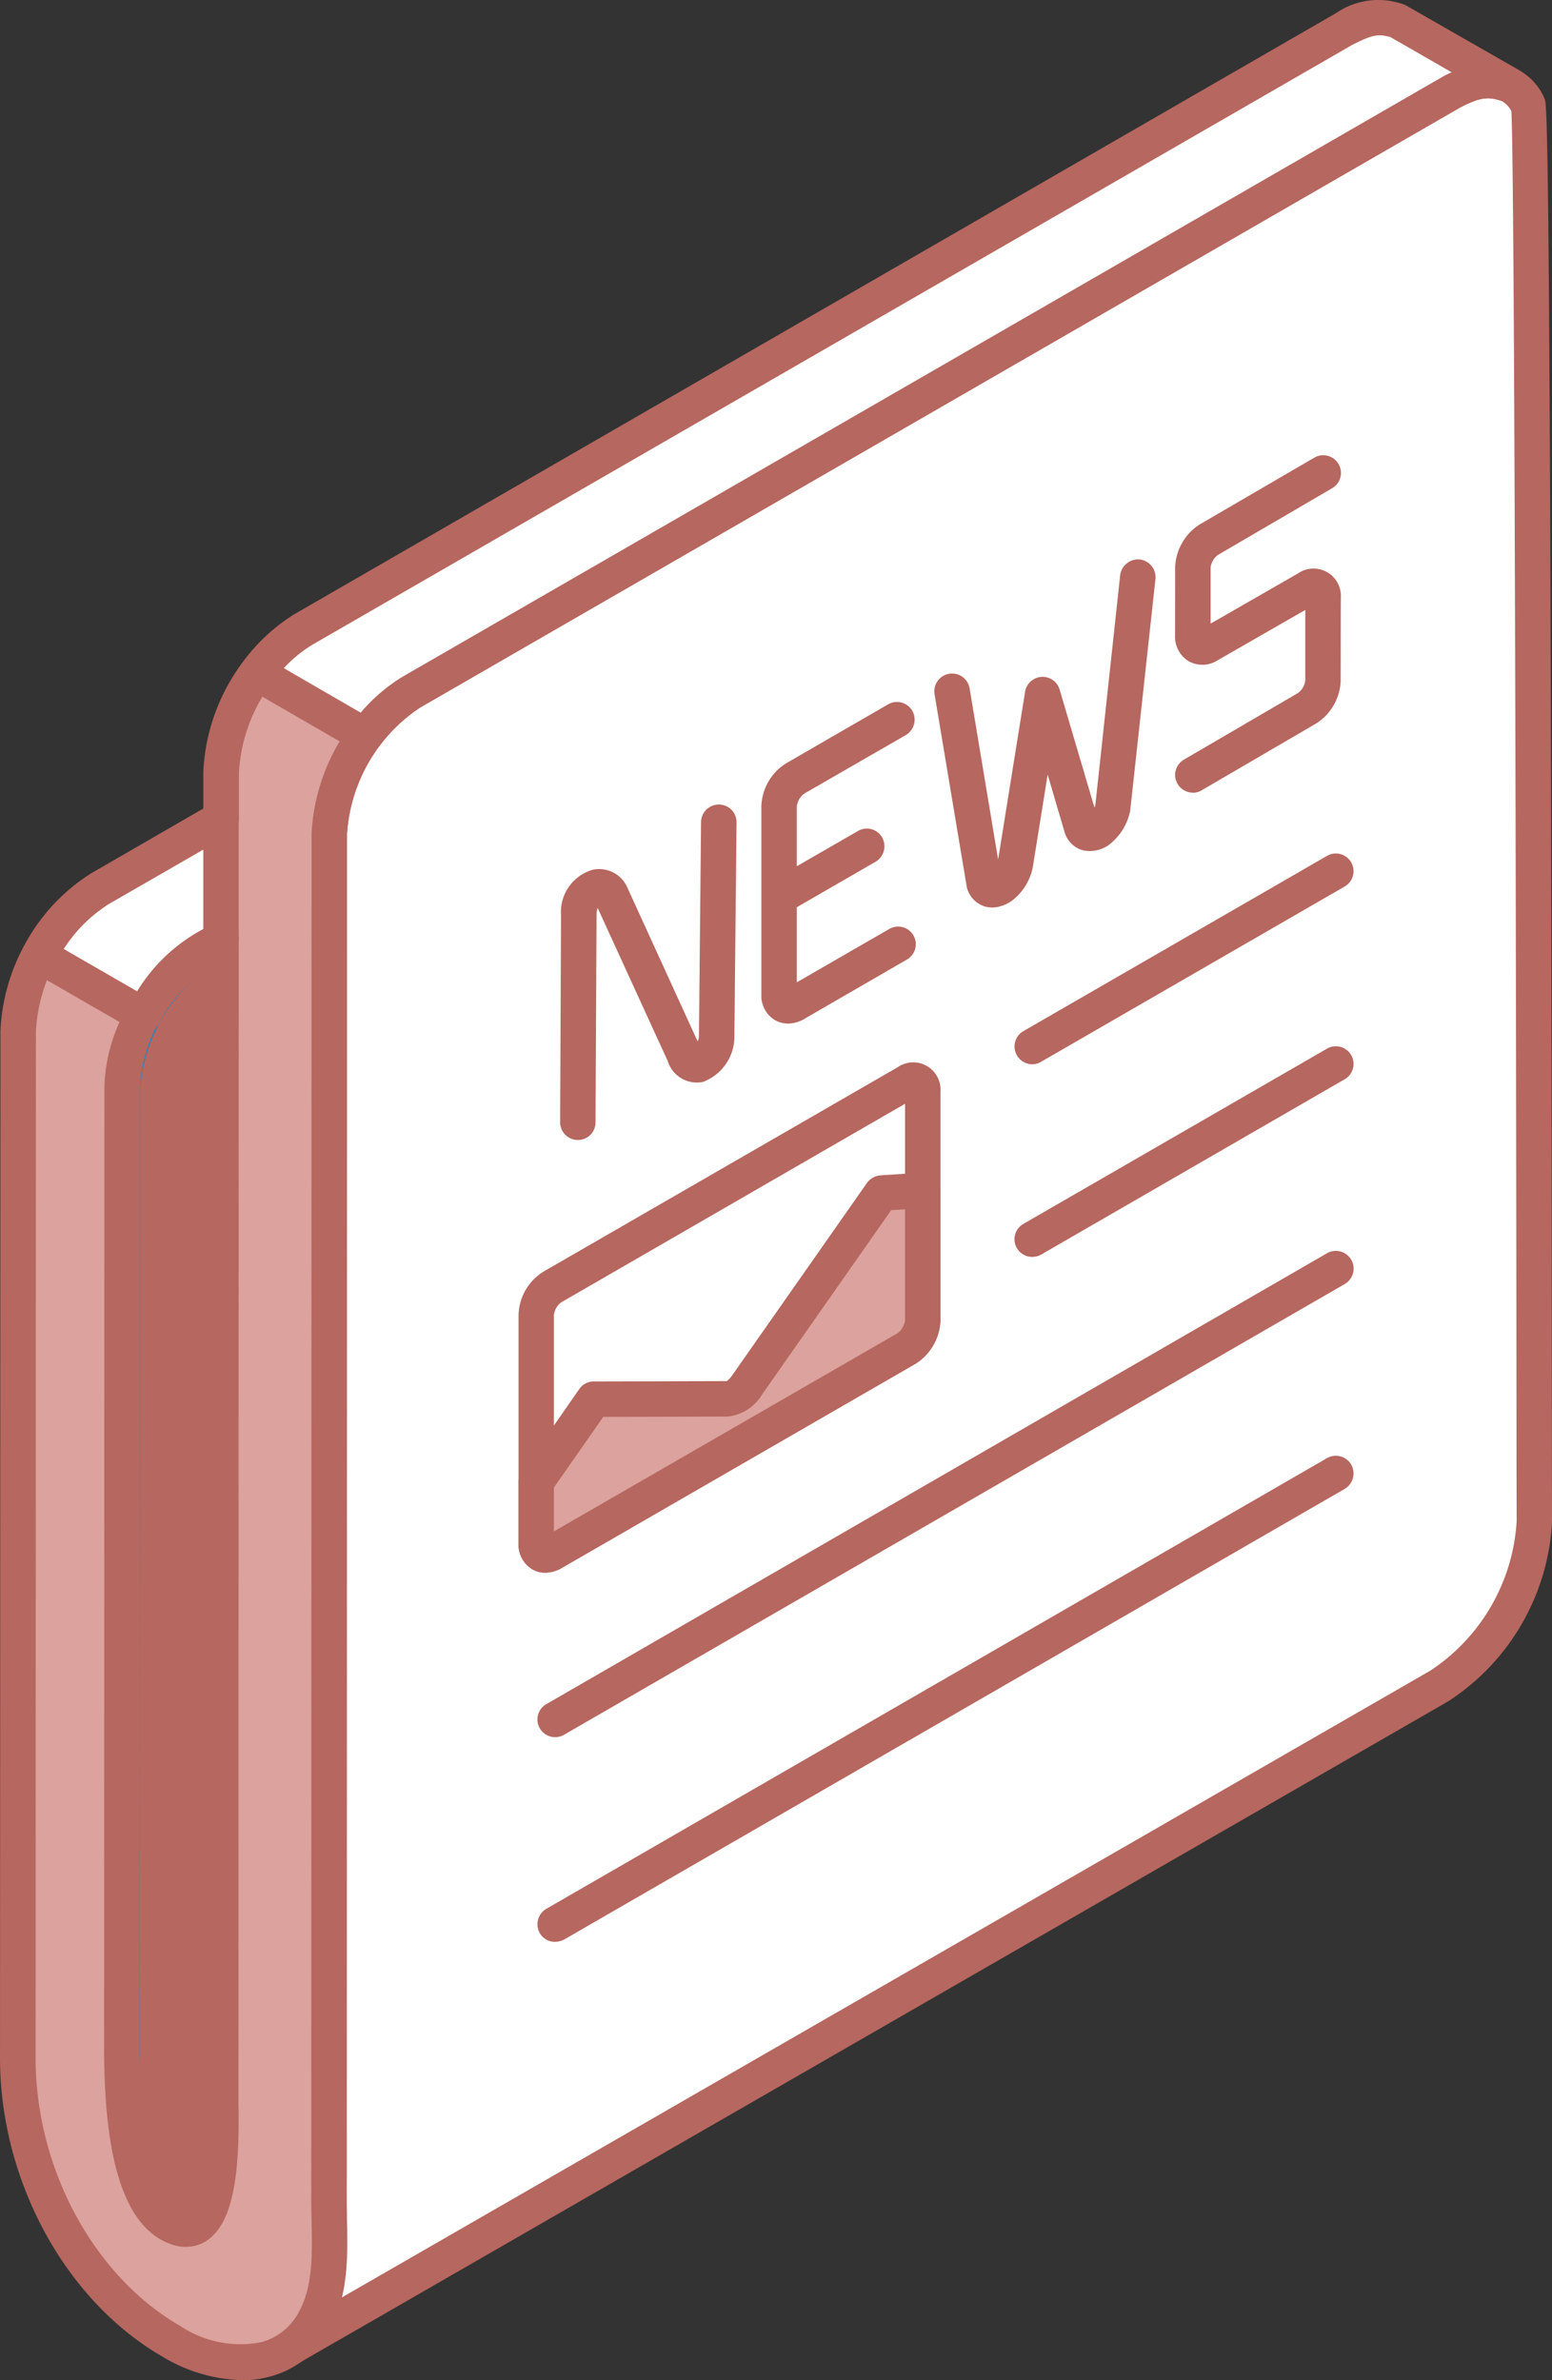
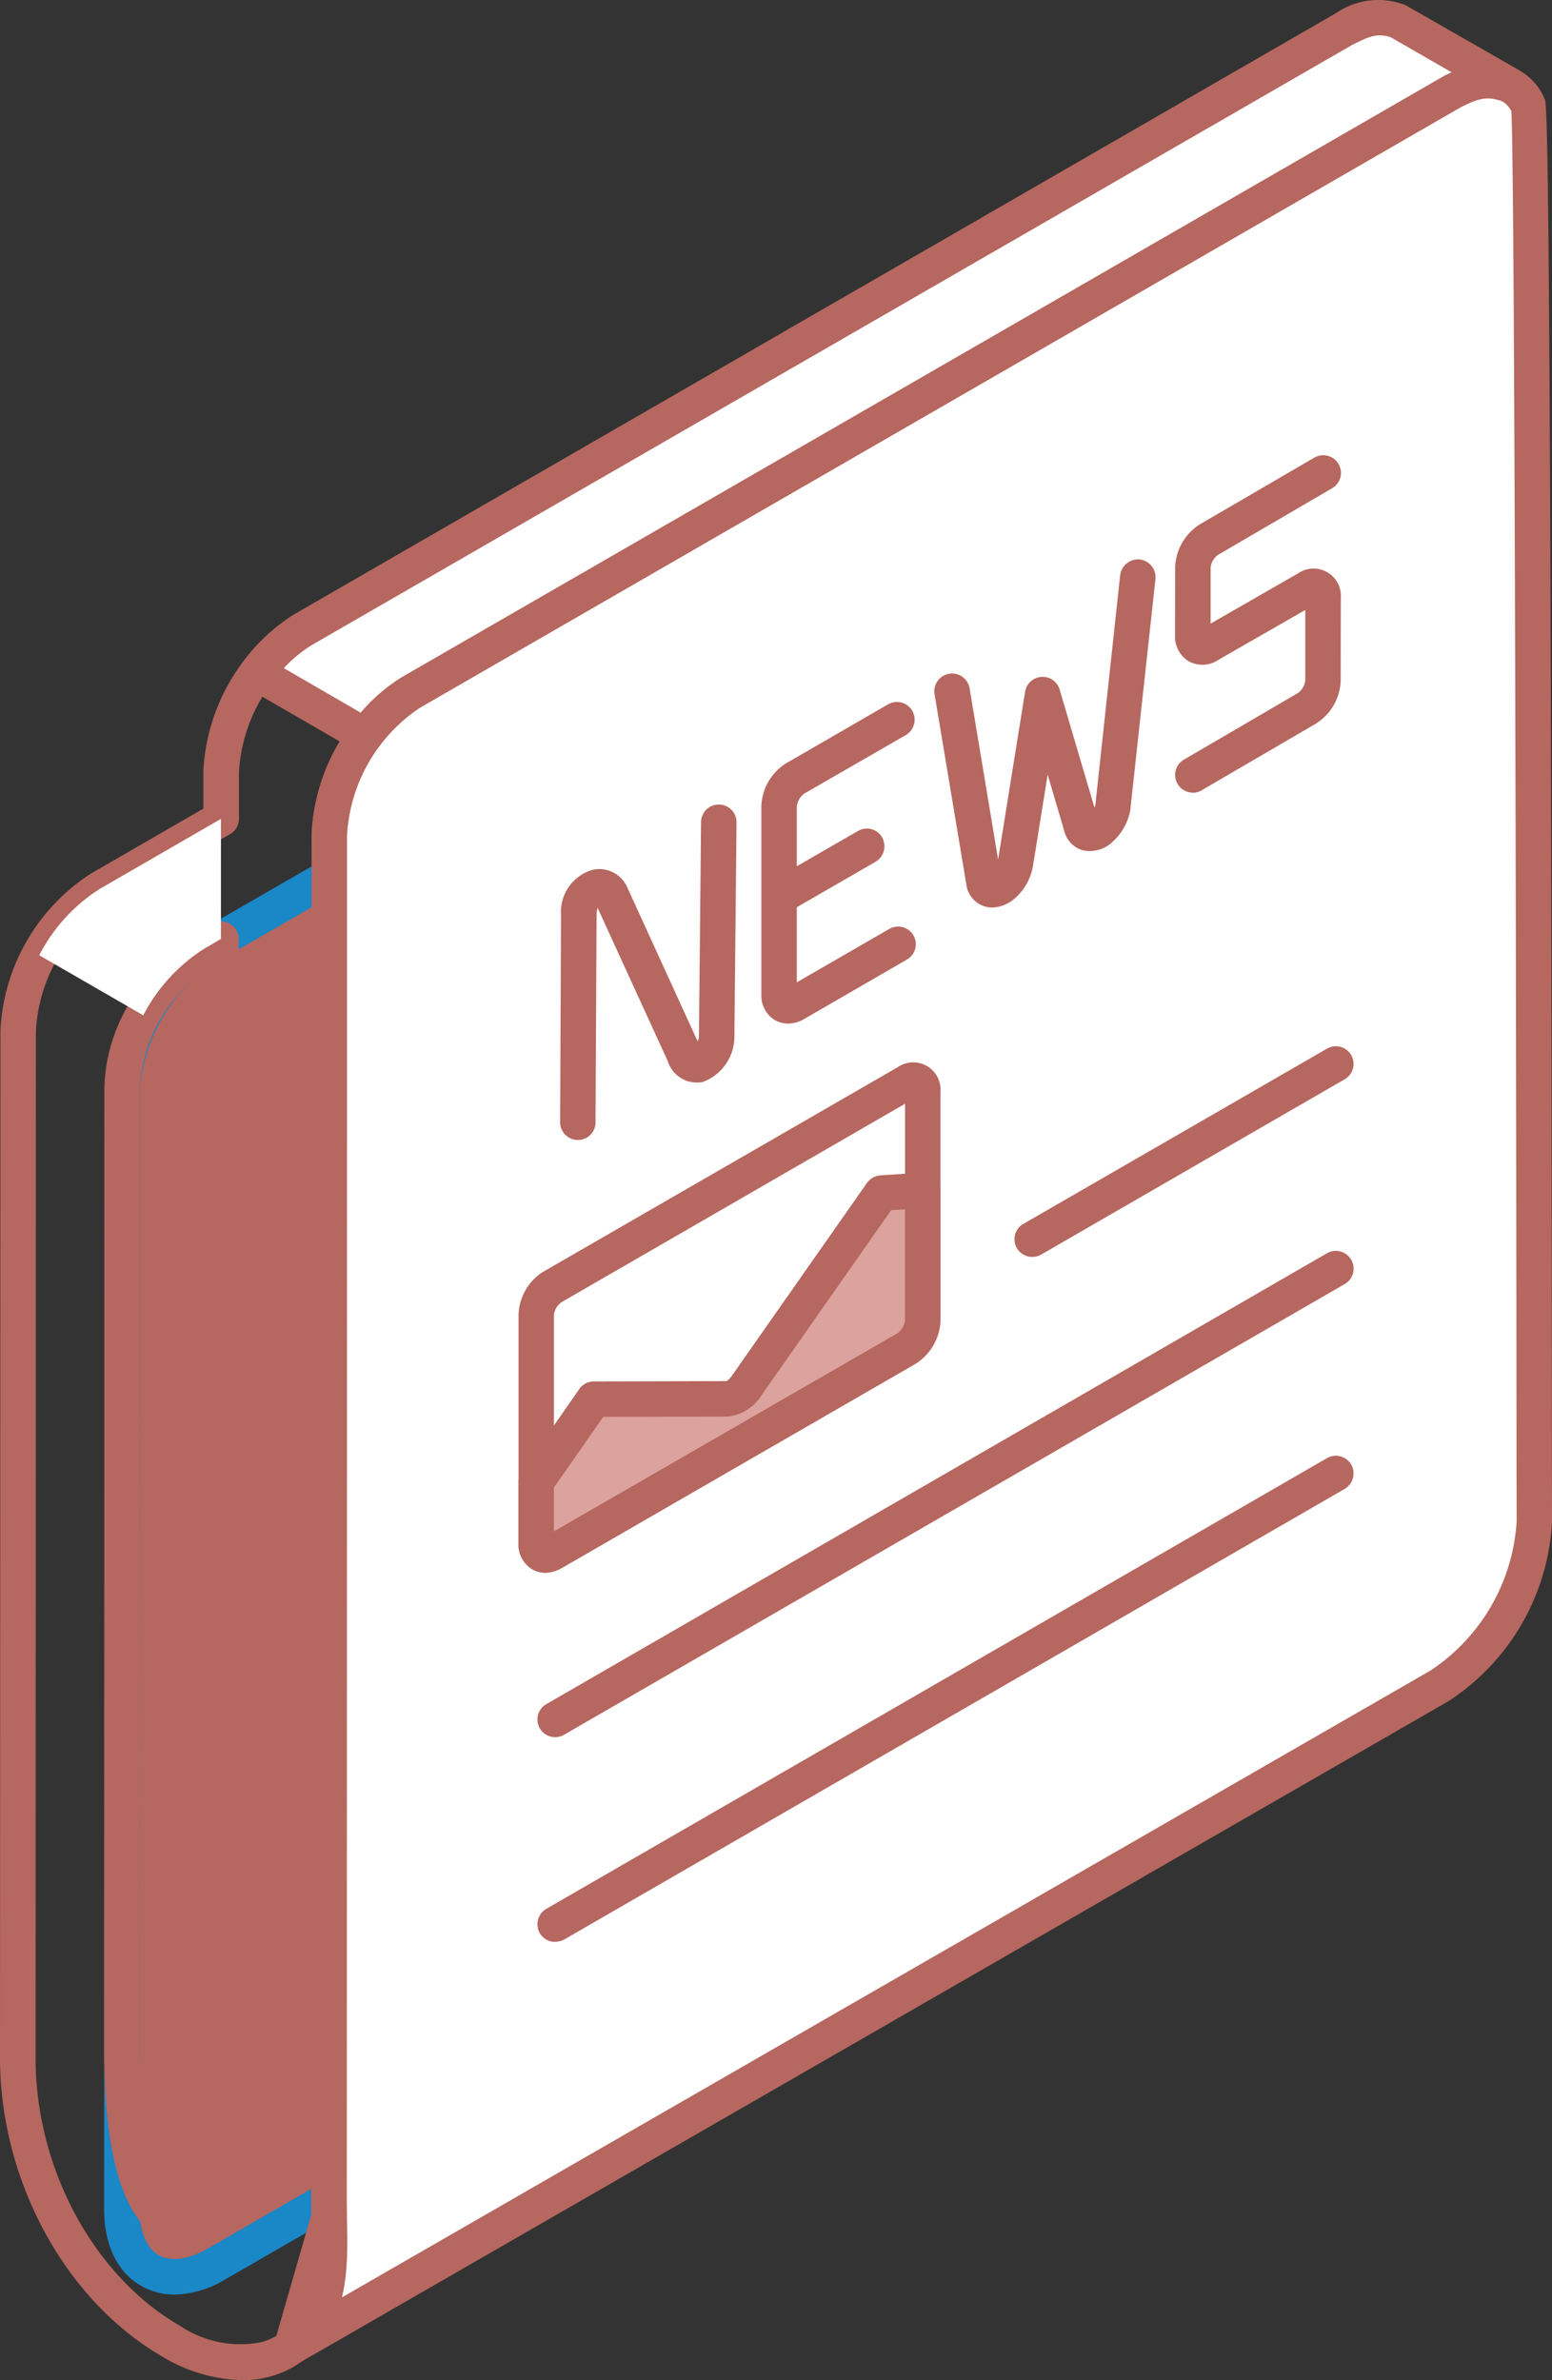
<svg xmlns="http://www.w3.org/2000/svg" id="Groupe_1068" data-name="Groupe 1068" width="115.111" height="176.548" viewBox="0 0 115.111 176.548">
  <rect x="0" y="0" width="115.111" height="176.548" fill="#333333" stroke="none" />
  <defs>
    <clipPath id="clip-path">
      <rect id="Rectangle_957" data-name="Rectangle 957" width="115.111" height="176.548" fill="none" />
    </clipPath>
  </defs>
  <g id="Groupe_1068-2" data-name="Groupe 1068" clip-path="url(#clip-path)">
    <path id="Tracé_479" data-name="Tracé 479" d="M34.767,47.916l-21.2,12.231A13.534,13.534,0,0,0,7.476,70.69l-.025,82.939c0,4.483,3.164,6.305,7.044,4.068L34.767,146Z" transform="translate(1.589 10.22)" fill="#b6675f" fill-rule="evenodd" />
    <path id="Tracé_480" data-name="Tracé 480" d="M33.681,50.425,14.458,61.517a12.225,12.225,0,0,0-5.432,9.4l-.035,82.939c0,1.655.517,2.9,1.411,3.421s2.237.335,3.667-.491L33.681,145.47ZM11.587,160.209a4.947,4.947,0,0,1-2.493-.659c-1.767-1.018-2.729-3.042-2.729-5.693l.021-82.939A14.729,14.729,0,0,1,13.15,59.236l21.19-12.22a1.318,1.318,0,0,1,1.318,0,1.3,1.3,0,0,1,.662,1.128v98.086a1.332,1.332,0,0,1-.662,1.142l-20.28,11.695a7.6,7.6,0,0,1-3.79,1.142" transform="translate(1.358 9.99)" fill="#1a87c7" fill-rule="evenodd" />
    <path id="Tracé_481" data-name="Tracé 481" d="M109.993,111.795v-4.026c-.012-20.9-.1-100.233-.415-100.938-.94-2.058-3.186-2.515-5.647-1.108L26.721,50.279a13.5,13.5,0,0,0-6.094,10.553l-.035,102.54-2.771,9.66,85.129-49.018a15.644,15.644,0,0,0,7.044-12.22" transform="translate(3.801 1.048)" fill="#fff" fill-rule="evenodd" />
    <path id="Tracé_482" data-name="Tracé 482" d="M106.87,6.458a4.238,4.238,0,0,0-2.048.638L27.608,51.652a12.217,12.217,0,0,0-5.443,9.411L22.141,163.6a1.425,1.425,0,0,1-.056.369L20.21,170.5l82.31-47.4a14.311,14.311,0,0,0,6.4-11.08l-.01-4.026c-.024-35.734-.136-96.421-.383-100.558a1.745,1.745,0,0,0-1.018-.894,1.9,1.9,0,0,0-.635-.09M18.051,174.578a1.248,1.248,0,0,1-.8-.278,1.32,1.32,0,0,1-.457-1.4l2.729-9.476.021-102.362A14.756,14.756,0,0,1,26.29,49.368L103.517,4.825a5.978,5.978,0,0,1,4.783-.78,4.343,4.343,0,0,1,2.695,2.473c.167.368.48,1.036.539,101.482l.01,4.026a16.909,16.909,0,0,1-7.714,13.359L18.709,174.4a1.276,1.276,0,0,1-.659.176" transform="translate(3.57 0.817)" fill="#b6675f" fill-rule="evenodd" />
-     <path id="Tracé_483" data-name="Tracé 483" d="M16.166,69.419l-.034,86.494c0,1.745.325,10.218-3.162,9.1C9,163.75,8.809,155.287,8.809,151.686l.024-71.008c0-4.919,3.239-8.9,7.333-11.258m0-8.91L7.212,65.675A13.4,13.4,0,0,0,1.118,76.23L1.084,152.4c0,8.184,4.148,16.85,11.394,21.029,4.561,2.63,8.71,1.856,10.609-1.531,1.479-2.647,1.074-6.07,1.074-9.022l.034-101.229a13.424,13.424,0,0,1,6.1-10.553L107.5,6.539c1.557-.749,2.417-1.074,4.091-.523l-8.026-4.631a4.248,4.248,0,0,0-4.081.525L22.261,46.465a13.424,13.424,0,0,0-6.094,10.557Z" transform="translate(0.231 0.231)" fill="#dca29d" fill-rule="evenodd" />
    <path id="Tracé_484" data-name="Tracé 484" d="M15.08,72.124a11.182,11.182,0,0,0-4.7,8.787l-.034,71.007c0,9.6,2.036,11.683,3.255,12.076.671-.269,1.509-1.532,1.454-7.413v-.436ZM13.8,166.664a3.174,3.174,0,0,1-1-.164c-3.413-1.1-5.078-5.86-5.078-14.582L7.744,80.91c0-4.873,3-9.513,7.994-12.4a1.329,1.329,0,0,1,1.309.008,1.286,1.286,0,0,1,.659,1.13l-.022,86.494.012.4c.035,3.89-.2,8.072-2.236,9.569a2.79,2.79,0,0,1-1.656.548M16.4,60.741h0ZM102.254,2.6a3.065,3.065,0,0,1,.884.158l4.529,2.6c-.2.08-.393.18-.581.279L29.816,50.218a14.7,14.7,0,0,0-6.708,11.661l-.022,101.23c0,.517.01,1.052.022,1.587.056,2.417.112,4.922-.94,6.788a4.448,4.448,0,0,1-2.806,2.249,8.028,8.028,0,0,1-6-1.21c-6.417-3.7-10.733-11.7-10.721-19.891l.022-76.116a12.024,12.024,0,0,1,5.433-9.471l8.956-5.167a1.312,1.312,0,0,0,.671-1.138V57.3a12.123,12.123,0,0,1,5.433-9.459L100.364,3.284a3.861,3.861,0,0,1,1.89-.684M17.942,176.548a11.946,11.946,0,0,1-5.89-1.745C4.84,170.646,0,161.735,0,152.633L.032,76.461A14.689,14.689,0,0,1,6.739,64.8l8.341-4.82V57.254A14.676,14.676,0,0,1,21.791,45.59L99.057,1A5.51,5.51,0,0,1,104.2.366l8.285,4.739A1.317,1.317,0,0,1,111.424,7.5c-1.188-.377-1.643-.257-3.11.461L31.178,52.467a12.181,12.181,0,0,0-5.443,9.471l-.024,101.171c0,.491.016,1.008.024,1.535.056,2.635.124,5.621-1.274,8.128a7.115,7.115,0,0,1-4.407,3.5,7.643,7.643,0,0,1-2.112.281" transform="translate(0 0)" fill="#b6675f" fill-rule="evenodd" />
    <path id="Tracé_485" data-name="Tracé 485" d="M33.98,81.373,60.244,66.2c.659-.381,1.2-.069,1.2.693v16.96a2.671,2.671,0,0,1-1.2,2.08L33.98,101.093c-.656.38-1.194.066-1.194-.694V83.439a2.645,2.645,0,0,1,1.194-2.066" transform="translate(6.993 14.085)" fill="#fff" fill-rule="evenodd" />
    <path id="Tracé_486" data-name="Tracé 486" d="M34.211,81.6h0ZM60.365,68.017,34.874,82.741a1.369,1.369,0,0,0-.551.928V99.736L59.83,85.025a1.438,1.438,0,0,0,.535-.94ZM33.676,102.8a1.88,1.88,0,0,1-.958-.257A2.122,2.122,0,0,1,31.7,100.63V83.67a3.9,3.9,0,0,1,1.856-3.208L59.83,65.3a2.023,2.023,0,0,1,3.162,1.822v16.96A3.937,3.937,0,0,1,61.148,87.3L34.874,102.466a2.456,2.456,0,0,1-1.2.334" transform="translate(6.761 13.854)" fill="#b6675f" fill-rule="evenodd" />
    <path id="Tracé_487" data-name="Tracé 487" d="M35.563,74.067h-.016a1.315,1.315,0,0,1-1.305-1.321l.066-15.364a3.255,3.255,0,0,1,2.338-3.354,2.273,2.273,0,0,1,2.593,1.342l5.2,11.383a.88.88,0,0,0,.1-.4l.154-15.866a1.313,1.313,0,0,1,1.321-1.3h.012a1.308,1.308,0,0,1,1.3,1.321l-.159,15.8a3.591,3.591,0,0,1-2.336,3.453,2.256,2.256,0,0,1-2.607-1.545l-5.2-11.361a1.579,1.579,0,0,0-.08.539l-.078,15.361a1.3,1.3,0,0,1-1.305,1.312" transform="translate(7.303 10.49)" fill="#b6675f" fill-rule="evenodd" />
    <path id="Tracé_488" data-name="Tracé 488" d="M48.523,66.77a2,2,0,0,1-.974-.256A2.119,2.119,0,0,1,46.543,64.6V50.66A3.907,3.907,0,0,1,48.4,47.452l7.547-4.363a1.313,1.313,0,0,1,1.791.483,1.331,1.331,0,0,1-.483,1.8L49.708,49.72a1.42,1.42,0,0,0-.536.94V55.1l4.536-2.615a1.3,1.3,0,0,1,1.791.479,1.332,1.332,0,0,1-.482,1.8l-5.846,3.377V63.71l6.862-3.96a1.309,1.309,0,1,1,1.309,2.268l-7.635,4.419a2.412,2.412,0,0,1-1.185.334" transform="translate(9.927 9.153)" fill="#b6675f" fill-rule="evenodd" />
    <path id="Tracé_489" data-name="Tracé 489" d="M61.428,60.022a2.2,2.2,0,0,1-.6-.09,1.969,1.969,0,0,1-1.309-1.455L57.134,44.2a1.316,1.316,0,0,1,2.6-.436l2.114,12.7,2-12.443a1.316,1.316,0,0,1,2.561-.171l2.584,8.756a.759.759,0,0,0,.068-.2L70.9,35.369a1.345,1.345,0,0,1,1.45-1.166,1.328,1.328,0,0,1,1.167,1.454L71.648,52.81a4.166,4.166,0,0,1-1.253,2.28,2.431,2.431,0,0,1-2.28.681,1.962,1.962,0,0,1-1.343-1.364l-1.25-4.248-1.108,6.9A4.158,4.158,0,0,1,63.1,59.329a2.661,2.661,0,0,1-1.677.693" transform="translate(12.182 7.294)" fill="#b6675f" fill-rule="evenodd" />
    <path id="Tracé_490" data-name="Tracé 490" d="M73.15,52.858a1.314,1.314,0,0,1-.662-2.447l8.465-4.944a1.368,1.368,0,0,0,.539-.925V39.307l-6.485,3.725a2.1,2.1,0,0,1-2.16.081A2.137,2.137,0,0,1,71.832,41.2l.008-5.042a3.937,3.937,0,0,1,1.844-3.209l8.465-4.932a1.313,1.313,0,1,1,1.318,2.271l-8.461,4.942a1.345,1.345,0,0,0-.535.928v4.16l6.481-3.721a2.027,2.027,0,0,1,3.175,1.819l-.01,6.129a3.908,3.908,0,0,1-1.848,3.2l-8.464,4.94a1.251,1.251,0,0,1-.656.18" transform="translate(15.32 5.936)" fill="#b6675f" fill-rule="evenodd" />
    <path id="Tracé_491" data-name="Tracé 491" d="M61.441,72.779v9.672a2.637,2.637,0,0,1-1.164,2.023l-.034.022L33.98,99.656l-.032.025c-.649.346-1.164.03-1.164-.718V94.4l4.271-6.138,9.863-.022a2.2,2.2,0,0,0,1.507-1.04L58.4,72.968Z" transform="translate(6.992 15.522)" fill="#dca29d" fill-rule="evenodd" />
    <path id="Tracé_492" data-name="Tracé 492" d="M34.322,95.046V98.3L59.829,83.589a1.452,1.452,0,0,0,.536-.94V74.405l-1.03.069-9.6,13.709a3.35,3.35,0,0,1-2.564,1.6l-9.189.022Zm-.658,6.318a1.819,1.819,0,0,1-.973-.269,2.126,2.126,0,0,1-.992-1.9v-4.56a1.414,1.414,0,0,1,.232-.75L36.2,87.747a1.3,1.3,0,0,1,1.083-.569l9.863-.025a2.072,2.072,0,0,0,.425-.467l9.971-14.234a1.374,1.374,0,0,1,1-.561l3.054-.2a1.318,1.318,0,0,1,.985.355,1.339,1.339,0,0,1,.411.962v9.638a4.038,4.038,0,0,1-1.8,3.186l-26.318,15.2a2.587,2.587,0,0,1-1.208.334" transform="translate(6.761 15.29)" fill="#b6675f" fill-rule="evenodd" />
    <path id="Tracé_493" data-name="Tracé 493" d="M23.729,54.32l.044-.064a12.234,12.234,0,0,1,3.4-3.165L104.384,6.535c1.555-.749,2.416-1.074,4.09-.523L100.448,1.38c-1.677-.544-2.537-.232-4.081.527L19.144,46.462a12.228,12.228,0,0,0-3.4,3.152l-.04.081Z" transform="translate(3.349 0.236)" fill="#fff" fill-rule="evenodd" />
    <path id="Tracé_494" data-name="Tracé 494" d="M17.934,49.555l5.7,3.3A12.942,12.942,0,0,1,26.7,50.214l77.27-44.577c.189-.1.387-.2.582-.278l-4.53-2.606c-.94-.278-1.4-.158-2.849.573L20.022,47.835a9.927,9.927,0,0,0-2.088,1.72m5.968,6.3a1.141,1.141,0,0,1-.6-.158L15.27,51.052a1.3,1.3,0,0,1-.626-.848,1.309,1.309,0,0,1,.214-1.042,13.472,13.472,0,0,1,3.816-3.577L95.94,1c1.733-.852,2.973-1.344,5.152-.638L109.368,5.1a1.316,1.316,0,0,1-1.062,2.393c-1.188-.377-1.643-.257-3.108.461L28.06,52.463a10.553,10.553,0,0,0-3.016,2.828,1.5,1.5,0,0,1-1.142.559" transform="translate(3.117 0.005)" fill="#b6675f" fill-rule="evenodd" />
    <path id="Tracé_495" data-name="Tracé 495" d="M15.875,50.063,6.931,55.229A12.693,12.693,0,0,0,2.4,60.179l7.713,4.453a12.9,12.9,0,0,1,4.529-4.944l1.231-.715Z" transform="translate(0.512 10.677)" fill="#fff" fill-rule="evenodd" />
-     <path id="Tracé_496" data-name="Tracé 496" d="M4.446,59.943l5.443,3.141a12.736,12.736,0,0,1,4.337-4.3l.571-.325V52.574L7.809,56.6a10.932,10.932,0,0,0-3.363,3.345m5.9,6.237A1.233,1.233,0,0,1,9.7,66L1.973,61.552a1.319,1.319,0,0,1-.488-1.775,13.95,13.95,0,0,1,4.971-5.423l9-5.2a1.305,1.305,0,0,1,1.308,0,1.32,1.32,0,0,1,.659,1.139V59.2a1.307,1.307,0,0,1-.659,1.138l-1.231.718A11.167,11.167,0,0,0,11.5,65.512a1.354,1.354,0,0,1-.792.625,1.231,1.231,0,0,1-.362.044" transform="translate(0.281 10.446)" fill="#b6675f" fill-rule="evenodd" />
-     <path id="Tracé_497" data-name="Tracé 497" d="M63.335,67.814a1.319,1.319,0,0,1-.662-2.457l22.521-13a1.311,1.311,0,1,1,1.318,2.268L63.981,67.634a1.327,1.327,0,0,1-.647.18" transform="translate(13.227 11.128)" fill="#b6675f" fill-rule="evenodd" />
    <path id="Tracé_498" data-name="Tracé 498" d="M63.335,79.589a1.311,1.311,0,0,1-.662-2.447l22.521-13a1.311,1.311,0,1,1,1.318,2.268L63.981,79.425a1.351,1.351,0,0,1-.647.164" transform="translate(13.227 13.641)" fill="#b6675f" fill-rule="evenodd" />
    <path id="Tracé_499" data-name="Tracé 499" d="M34.167,112.542a1.312,1.312,0,0,1-.659-2.447L91.413,76.649a1.318,1.318,0,0,1,1.318,2.283l-57.9,33.43a1.336,1.336,0,0,1-.662.18" transform="translate(7.007 16.311)" fill="#b6675f" fill-rule="evenodd" />
    <path id="Tracé_500" data-name="Tracé 500" d="M34.167,125.053a1.3,1.3,0,0,1-1.138-.647,1.328,1.328,0,0,1,.479-1.8l57.905-33.43a1.321,1.321,0,0,1,1.8.479,1.336,1.336,0,0,1-.483,1.8l-57.9,33.43a1.5,1.5,0,0,1-.662.164" transform="translate(7.007 18.982)" fill="#b6675f" fill-rule="evenodd" />
  </g>
</svg>